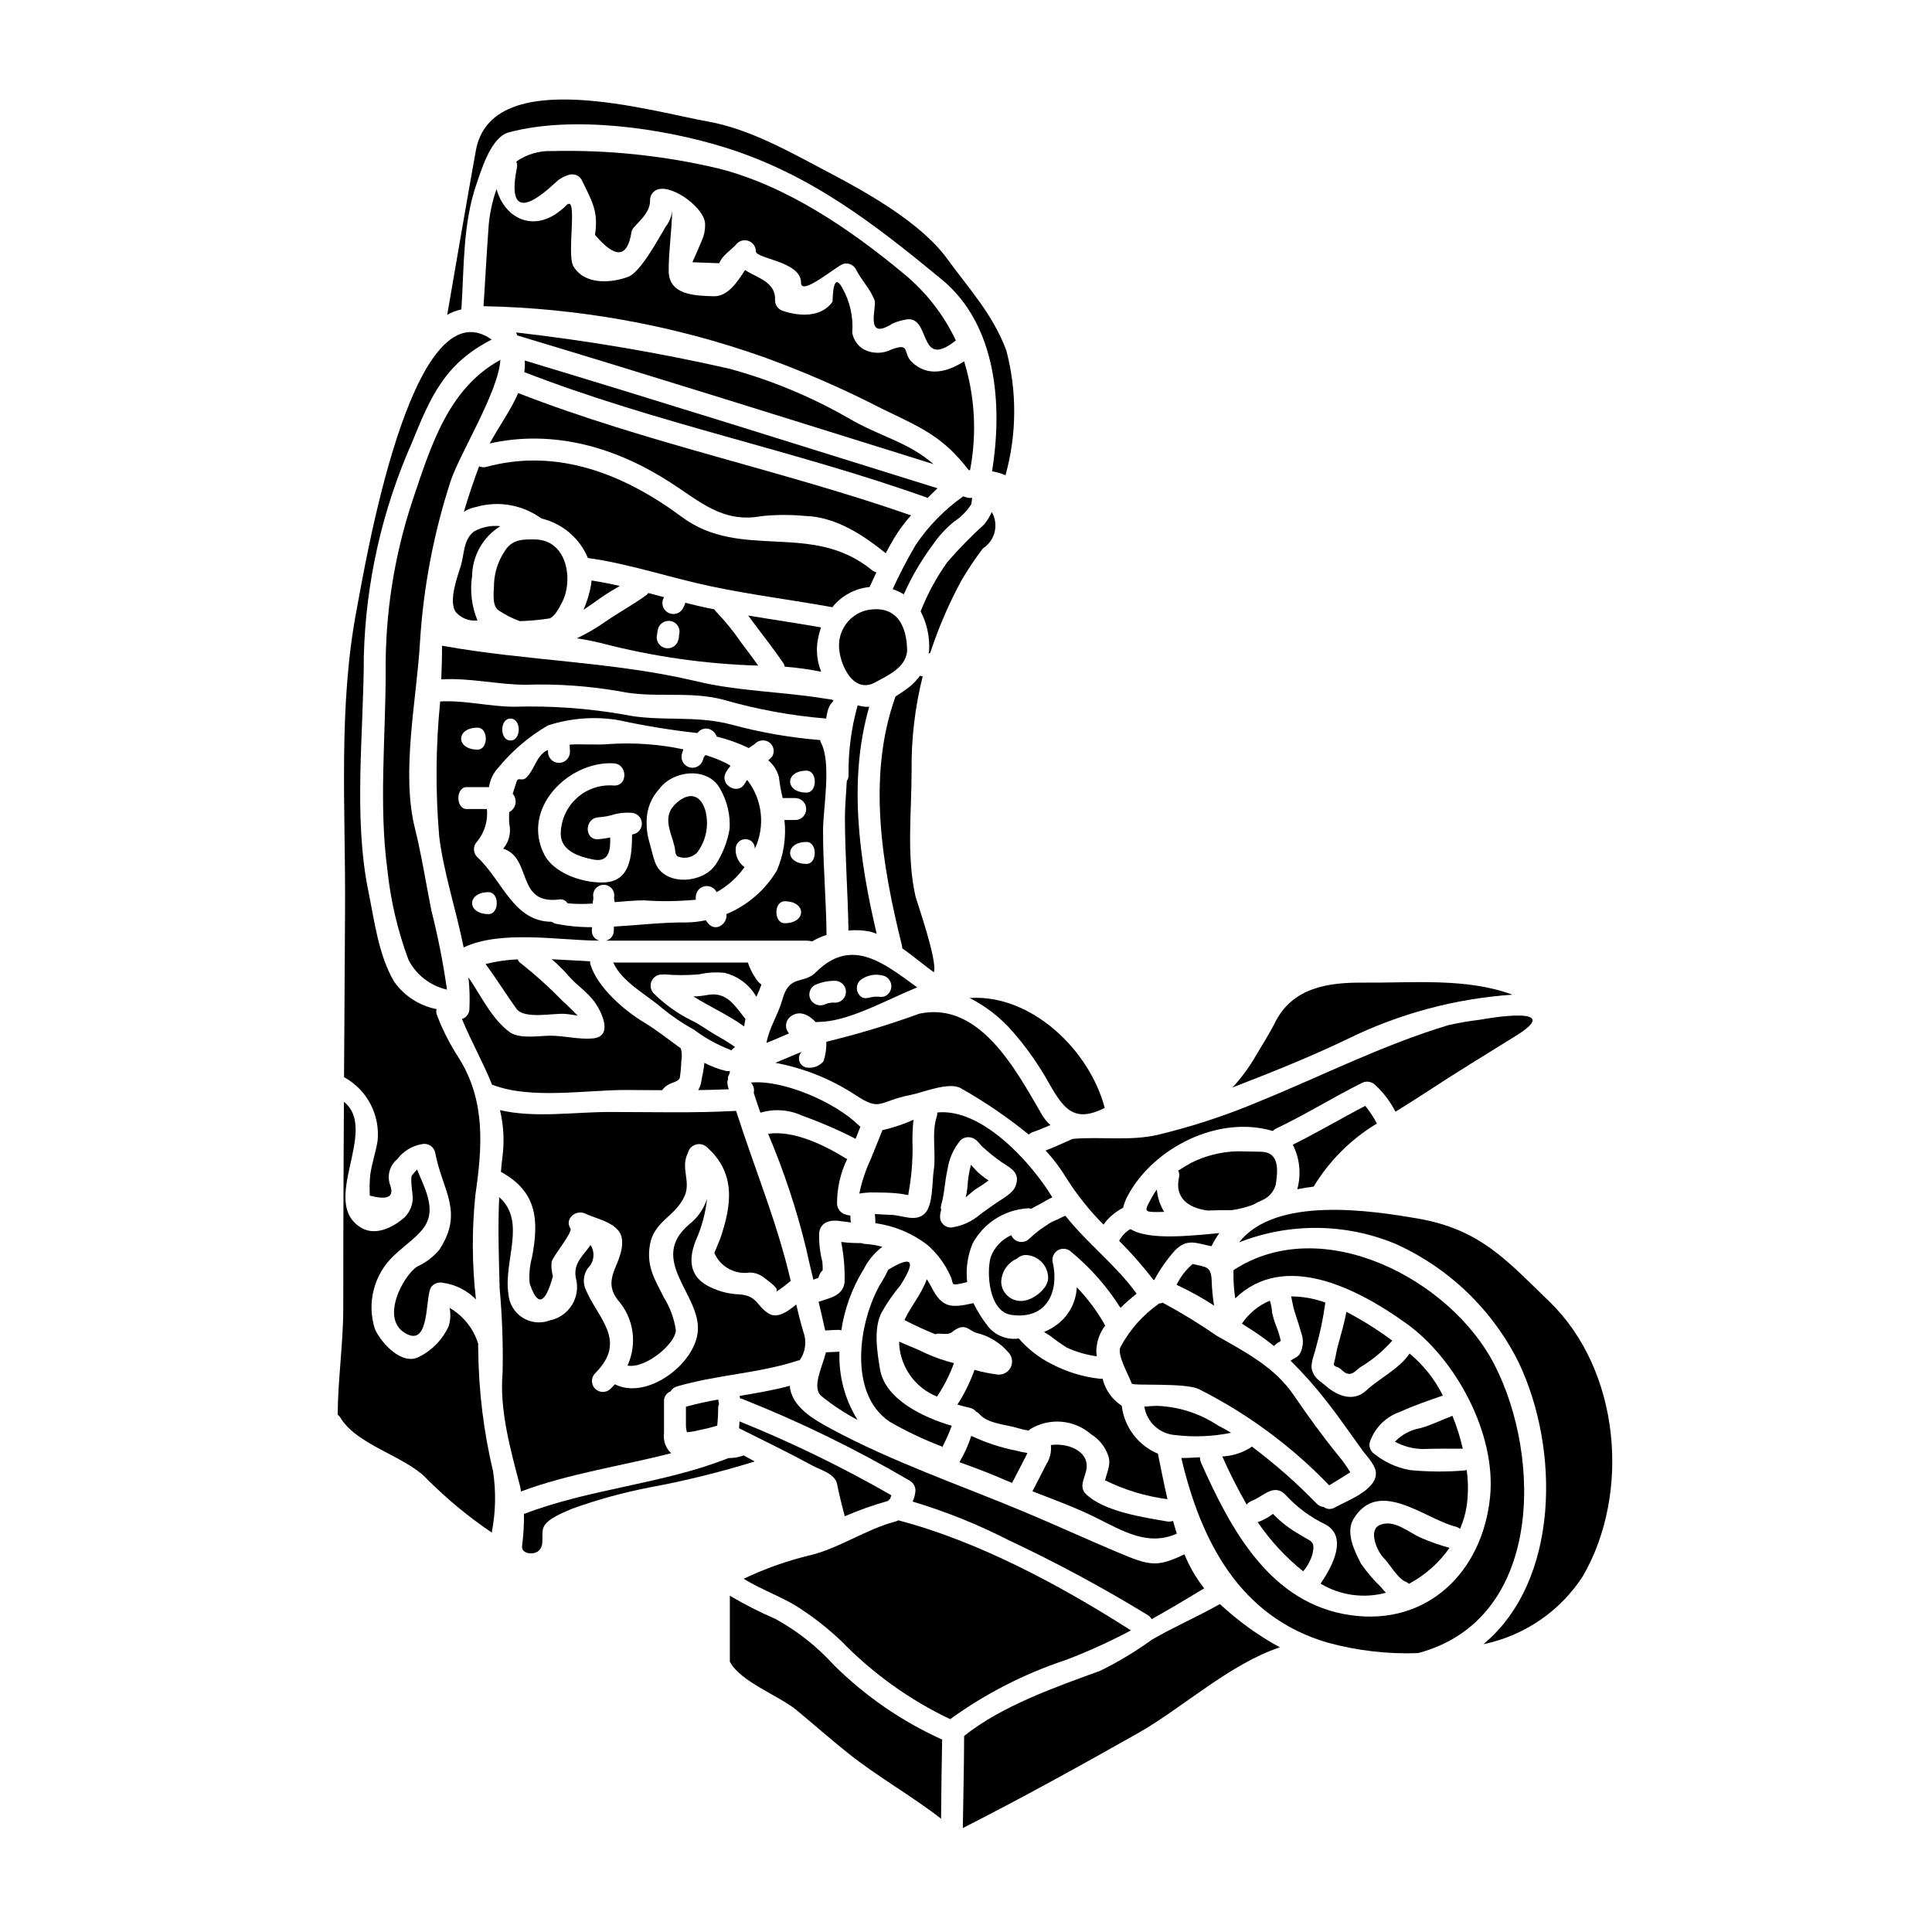
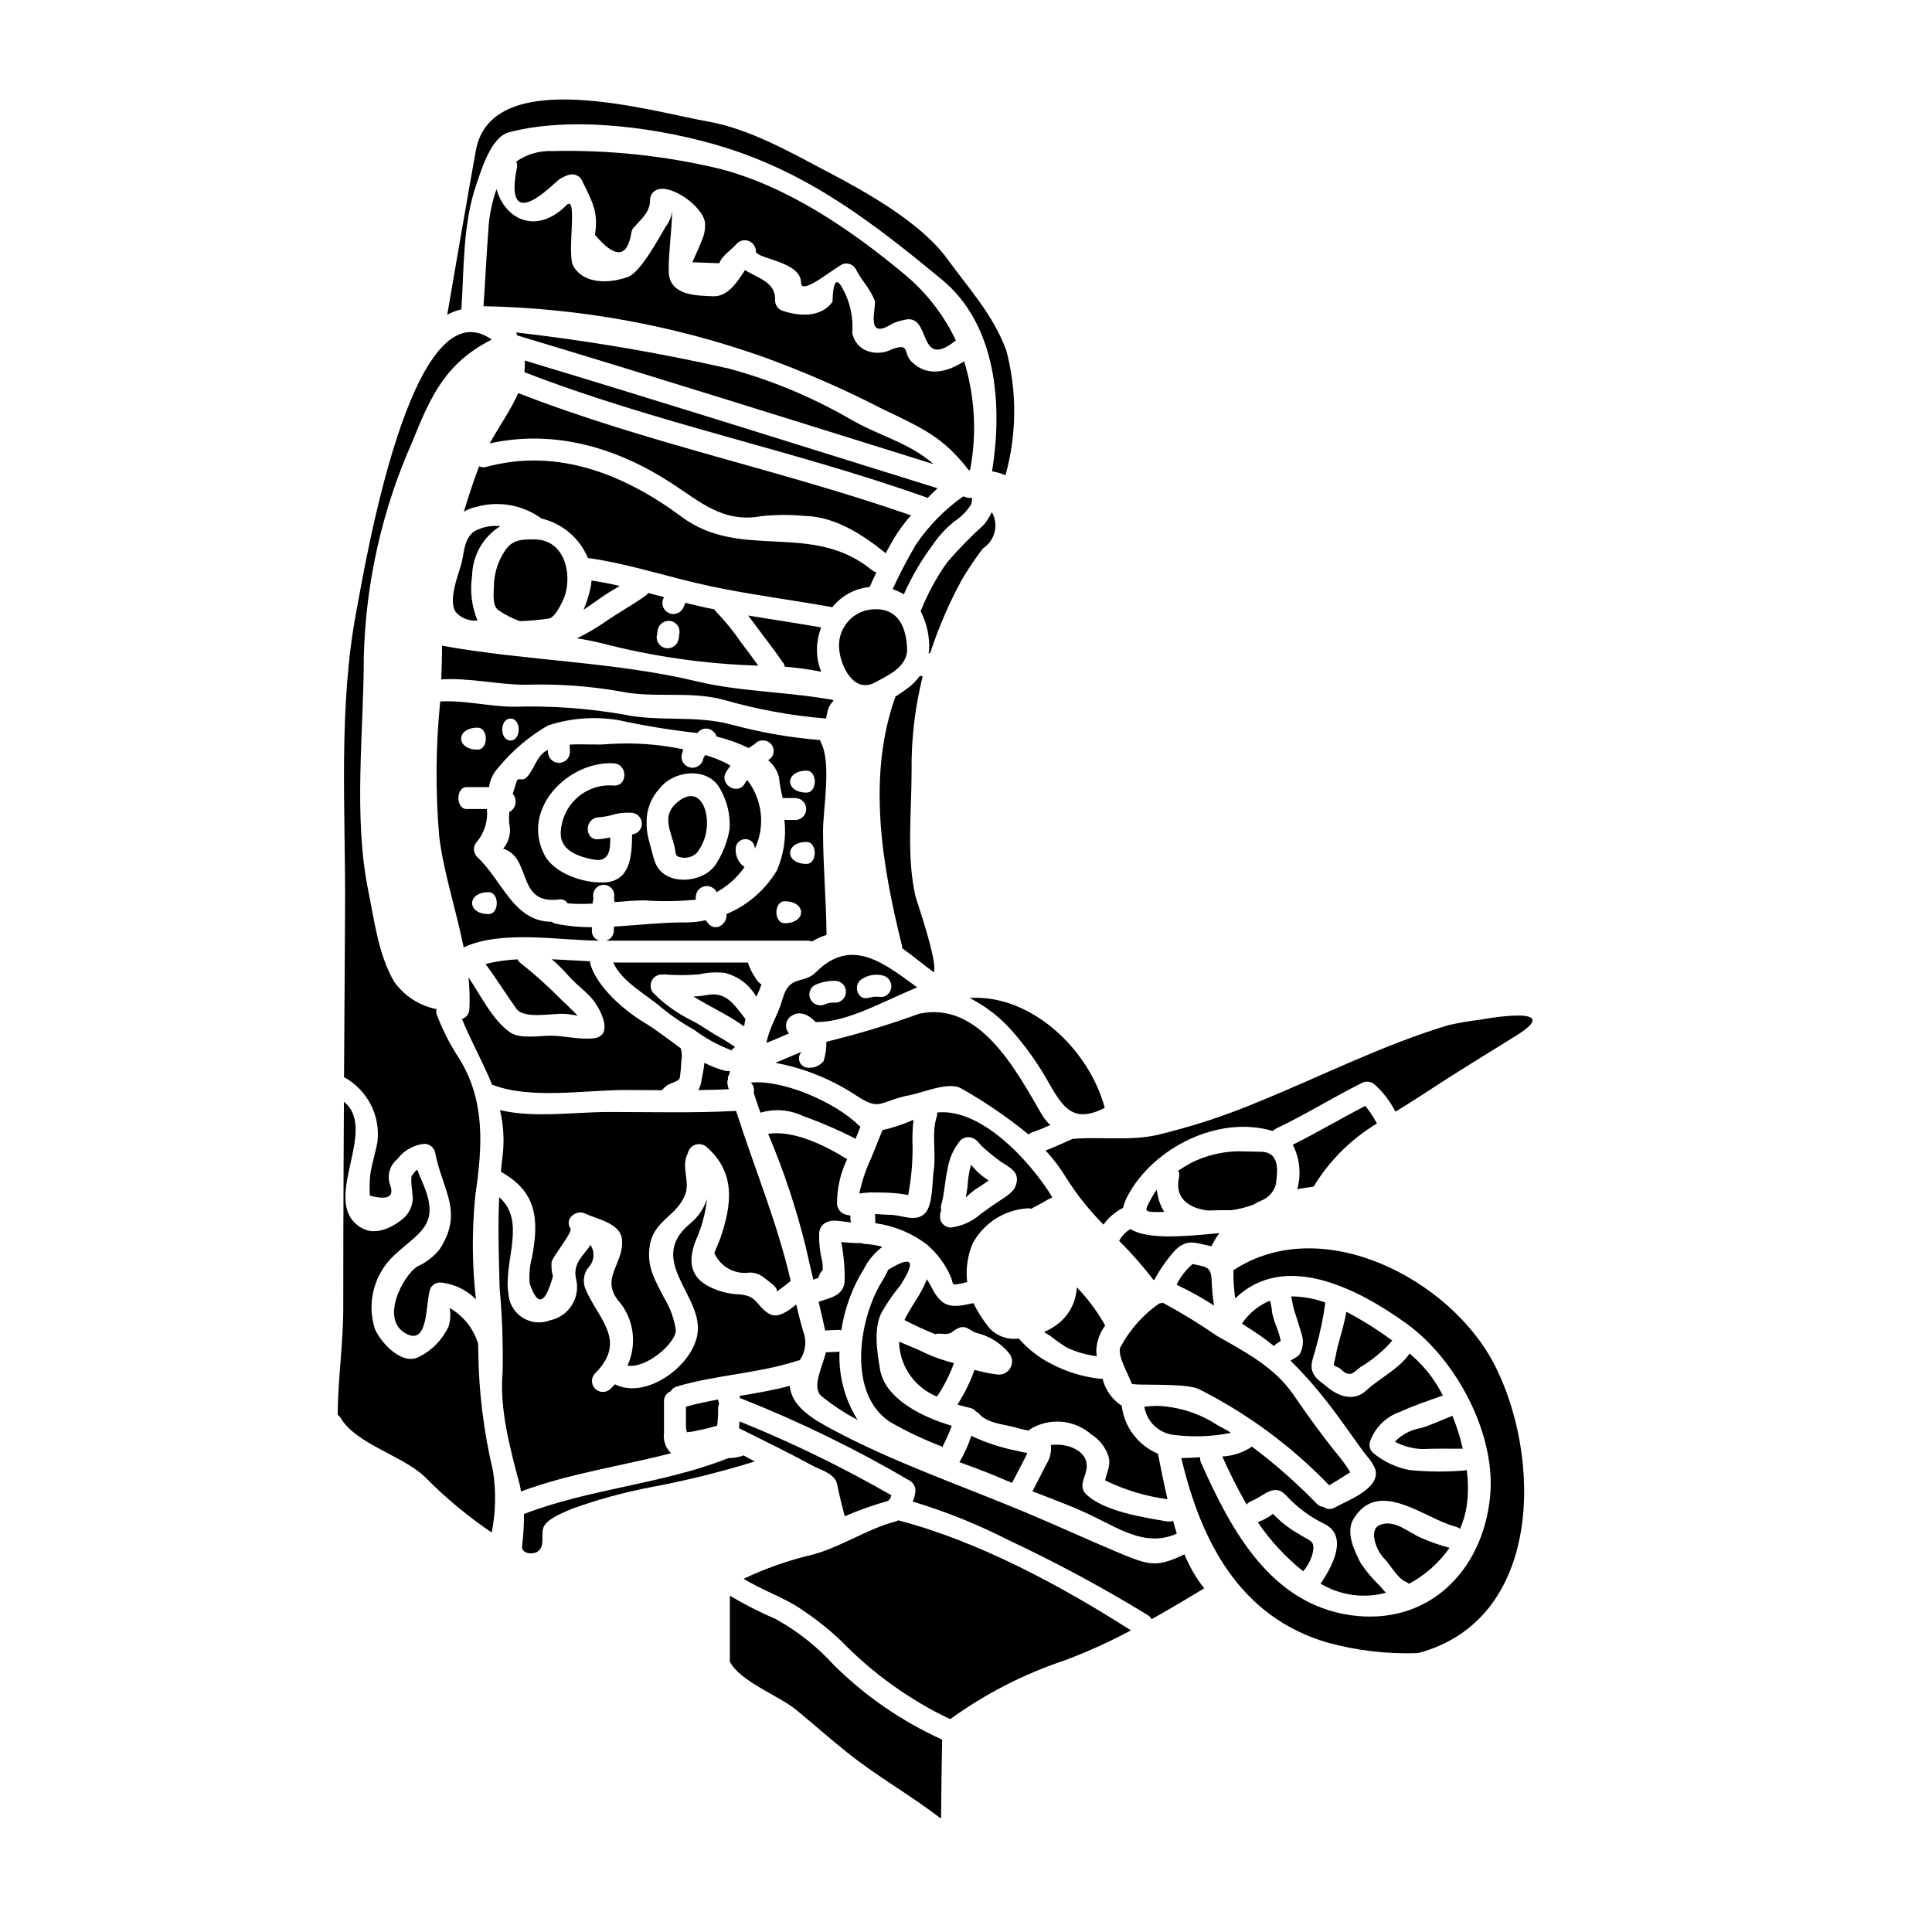
<svg xmlns="http://www.w3.org/2000/svg" fill="#000000" width="800px" height="800px" version="1.1" viewBox="144 144 512 512">
  <g>
    <path d="m345.52 438.88c3.684-1.113 7.648-0.82 11.133 0.812 4.824 1.73 9.531 3.766 14.094 6.102 0.434-1.074 0.844-2.148 1.273-3.223-0.148-0.098-0.293-0.203-0.43-0.32-5.84-5.871-19.793-12.18-28.598-11.363h-0.004c0.703 0.723 0.988 1.754 0.758 2.734 0.551 1.742 1.152 3.512 1.773 5.258z" />
    <path d="m337.41 427.83c-0.367 0.02-0.738 0.012-1.105-0.027-1.957-0.488-3.848-1.211-5.637-2.148-0.117 1.652-0.555 3.309-0.789 4.762h0.004c-0.113 0.875-0.398 1.715-0.844 2.473 2.703-0.027 5.402-0.113 8.109-0.23-0.273-0.664-0.41-1.375-0.395-2.094 0-0.055 0.117-0.145 0.117-0.23-0.059-0.145 0.086-0.293 0.055-0.465-0.172-0.609 0.469-1.16 0.469-1.656z" />
    <path d="m388.52 323.25c-0.246-0.023-0.492-0.082-0.723-0.176-0.922 1.297-2.051 2.438-3.34 3.371-0.934 0.668-2.008 1.426-3.148 2.148-7.586 21.188-3.574 44.758 1.742 66.09 0.039 0.203 0.051 0.406 0.031 0.613 2.906 2.031 5.637 4.387 8.398 6.363 1.074-2.852-4.566-18.895-4.824-19.938-2.473-10.699-1.074-22.496-1.074-33.395v0.004c-0.105-8.453 0.883-16.883 2.938-25.082z" />
-     <path d="m373.41 331.32c-0.715-0.07-1.426-0.203-2.121-0.395-1.695 6.016-2.512 12.25-2.414 18.5 0.016 0.547-0.148 1.086-0.465 1.539-0.172 3.402-0.496 6.769-0.496 9.562 0 10.055 0.789 20.055 0.934 30.078v-0.004c1.973-0.191 3.965-0.086 5.906 0.32 0.527 0.145 1.047 0.395 1.574 0.555-4.621-19.648-7.613-40.66-1.969-60.191v0.004c-0.316 0.023-0.633 0.035-0.949 0.031z" />
    <path d="m366.23 502.23c-1.133 0.031-2.234 0.086-3.34 0.145-1.074 4.129-3.836 9.387-1.18 11.629v-0.004c2.973 2.406 6.172 4.516 9.559 6.297-3.391-5.422-5.062-11.742-4.793-18.133-0.078 0.031-0.16 0.051-0.246 0.066z" />
    <path d="m372.8 480.55c1.168-2.414 2.891-4.516 5.027-6.133-1.5-0.418-3.039-0.672-4.59-0.758-0.332-0.027-0.656-0.105-0.961-0.23-1.789 0.023-3.574-0.074-5.348-0.293 0.691 3.531 0.996 7.129 0.898 10.727-0.523 3.633-3.938 4.098-6.887 5.117 0.609 2.531 1.18 5.059 1.742 7.617 1.18-0.086 2.363-0.145 3.543-0.172v-0.004c0.25 0.02 0.492 0.066 0.73 0.148 0.84-5.621 2.785-11.02 5.727-15.883 0.031-0.078 0.086-0.078 0.117-0.137z" />
    <path d="m331.39 407.69c-1.199 0.223-2.414 0.355-3.633 0.391 4.422 2.754 9.273 4.914 13.457 7.934v0.004c0.082-0.664 0.195-1.32 0.344-1.969-2.758-3.394-4.906-7.406-10.168-6.359z" />
    <path d="m394.71 525.48c0.57-1.184 1.074-2.398 1.512-3.637-7.644-2.234-17.668-7.035-19.008-14.957-0.754-4.566-1.832-11.043 0.551-15.316l0.004 0.004c1.398-2.43 3.004-4.734 4.797-6.887 4.301-6.656 3.223-8.082-3.148-4.215v-0.004c-0.59 1.25-1.246 2.461-1.969 3.633l-0.086 0.086c-5.867 10.055-8.691 29.211 2.441 36.605 4.418 2.547 9.031 4.734 13.801 6.543 0.293 0.148-0.434 1.223 1.105-1.855z" />
    <path d="m345.8 404.93c-0.754-0.531-1.363-1.238-1.773-2.062l-0.027-0.031c0-0.016-0.016-0.031-0.031-0.027h0.031c-0.047-0.086-0.105-0.164-0.176-0.23-0.145-0.293-0.434-0.727-0.465-0.789l-0.438-0.875c-0.281-0.594-0.523-1.203-0.723-1.828h-34.469c-0.395 0-0.816 0-1.219-0.027 2.266 5.172 8.977 8.629 12.844 12.027 2.688 2.203 5.57 4.156 8.609 5.836 2.914 2.18 6.109 3.949 9.504 5.266 0.145 0.027 0.23 0.145 0.352 0.172h-0.004c0.289-0.344 0.621-0.648 0.988-0.902-1.734-1.191-3.531-2.297-5.375-3.309-2.004-1.18-3.938-2.644-6.047-3.664-3.781-1.848-7.231-4.312-10.203-7.293-0.828-0.918-1-2.254-0.43-3.348 0.57-1.098 1.762-1.723 2.988-1.566 0.086 0 0.145-0.059 0.23-0.059h0.004c3.074 0.262 6.164 0.262 9.242 0 2.238-0.508 4.547-0.641 6.828-0.395 3.555 0.863 6.594 3.156 8.398 6.336 0.488-1.023 0.953-2.098 1.359-3.231z" />
    <path d="m384.4 316.5c-0.059-6.918-2.965-12.41-10.871-10.754-4.543 1.191-7.566 5.492-7.144 10.172 0.32 4.449 3.836 12.09 9.594 8.891 3.398-1.859 8.047-3.891 8.422-8.309z" />
    <path d="m401.4 524.52c-0.781 2.438-1.836 4.777-3.148 6.973 4.359 1.574 8.547 3.148 12.379 4.852 0.523 0.199 1.047 0.395 1.574 0.637 1.18-2.293 2.414-4.59 3.574-6.887 0.172-0.348 0.32-0.695 0.496-1.047-0.953-0.117-1.895-0.309-2.816-0.578-4.168-0.812-8.219-2.137-12.059-3.949z" />
    <path d="m300.76 297.84c-0.027 0.395-0.059 0.789-0.117 1.18h-0.004c-0.41 2.262-1.082 4.465-2.004 6.57 1.711-1.105 3.371-2.328 4.969-3.43 1.512-1.047 3.082-1.969 4.652-2.879-2.5-0.566-5.031-1.062-7.496-1.441z" />
    <path d="m351.98 320.68c3.238 0.246 6.461 0.695 9.645 1.34-0.953-2.371-1.312-4.938-1.043-7.481 0.184-1.457 0.523-2.887 1.016-4.269-6.422-1.133-12.875-2.066-19.324-3.148 0.844 1.133 1.684 2.238 2.473 3.312 2.32 3.082 4.621 6.047 6.769 9.184 0.234 0.316 0.391 0.68 0.465 1.062z" />
    <path d="m303.32 314.43c13.605 3.551 27.566 5.551 41.617 5.961-1.453-2.035-2.938-4.039-4.477-6.047-2.023-2.977-4.301-5.777-6.801-8.367-0.137-0.152-0.25-0.316-0.344-0.496-0.789-0.172-1.574-0.293-2.328-0.465-1.773-0.395-3.574-0.816-5.375-1.277v-0.004c-0.043 0.223-0.113 0.438-0.207 0.645 0 0.027-0.438 0.902-0.492 0.988v-0.004c-0.832 1.316-2.547 1.746-3.902 0.977-1.352-0.77-1.859-2.465-1.156-3.852l0.113-0.23c-1.395-0.395-2.754-0.727-4.152-1.105l0.004-0.004c-0.195 0.25-0.422 0.477-0.672 0.672-3.488 2.5-7.266 4.535-10.785 6.977v-0.004c-2.363 1.66-4.867 3.121-7.477 4.363 2.16 0.344 4.32 0.754 6.434 1.273zm14.82-2.32v-0.004c0.051-0.484 0.129-0.973 0.234-1.449 0.449-1.527 2.027-2.426 3.574-2.035 0.746 0.199 1.379 0.688 1.762 1.359 0.383 0.672 0.48 1.469 0.27 2.215-0.027-0.293-0.027-0.172-0.027 0.293v-0.004c-0.02 0.402-0.09 0.797-0.203 1.184-0.43 1.551-2.035 2.457-3.586 2.027-1.551-0.43-2.461-2.035-2.031-3.59z" />
    <path d="m264.81 306.23c1.438 1.621 3.574 2.441 5.727 2.207-1.539-3.731-2.031-7.812-1.426-11.805 0.082-5.387 2.902-10.359 7.481-13.195-2.406-0.27-4.832 0.219-6.949 1.395-2.906 2.121-2.586 6.16-3.543 9.184-0.91 2.914-3.324 9.426-1.289 12.215z" />
    <path d="m396.85 282.23c1.832-1.199 3.391-2.773 4.562-4.621 0.098-0.566 0.164-1.141 0.203-1.715-0.473 0.109-0.961 0.09-1.422-0.059-0.324-0.086-0.613-0.203-0.934-0.293v0.004c-4.945 3.488-9.215 7.852-12.594 12.875-2.231 3.797-4.266 7.707-6.106 11.711 1.035 0.348 2.027 0.805 2.965 1.367 2.07-4.66 4.652-9.078 7.703-13.168 1.57-2.293 3.461-4.348 5.621-6.102z" />
    <path d="m282.95 242.62c34.844 13.539 71.668 20.746 106.83 33.301 0.016 0.02 0.035 0.031 0.059 0.035 0.789-0.816 1.684-1.688 2.613-2.559-36.473-11.363-72.816-22.828-109.39-33.852 0.066 1.027 0.027 2.055-0.113 3.074z" />
    <path d="m337.18 241.69c-18.613-4.219-37.445-7.422-56.41-9.586 0.133 0.246 0.23 0.512 0.289 0.785 36.879 11.07 73.555 22.641 110.35 34.117-6.914-6.016-14.211-7.234-22.871-12.379-9.863-5.617-20.398-9.965-31.355-12.938z" />
    <path d="m270.97 267.58c-1.398 3.691-2.754 7.758-4.043 12.031v0.004c0.984-0.609 2.066-1.031 3.199-1.254 5.953-1.723 12.371-0.594 17.379 3.055 5.539 1.309 10.113 5.203 12.293 10.461 10.984 1.512 21.824 5.258 32.723 7.527 10.629 2.238 21.332 3.574 32.055 5.512 2.434-3.051 6-4.981 9.883-5.352 0.578-1.309 1.18-2.586 1.797-3.863h0.004c-0.43-0.129-0.828-0.336-1.184-0.609-15.957-13.078-34.586-2.387-50.383-14.094-15.086-11.191-32.816-18.426-51.875-13.254-0.613 0.16-1.27 0.102-1.848-0.164z" />
    <path d="m321.67 271.86c7.758 5 13.891 10.844 24.152 8.922 3.785-0.398 7.602-0.418 11.391-0.059 8.109 0.176 15.434 4.973 21.508 9.883 0.695-1.309 1.426-2.617 2.18-3.898 1.305-2.188 2.824-4.238 4.531-6.129-34.348-11.977-70.156-19.184-104.1-32.406-1.918 4.418-5.027 8.746-7.559 13.34 17.047-3.777 33.523 1.078 47.898 10.348z" />
    <path d="m277.68 290.18c-1.648 2.504-2.602 5.406-2.754 8.398 0 2.035-0.695 5.93 1.219 7.18 1.746 1.176 3.629 2.133 5.609 2.852 2.644-0.078 5.285-0.32 7.902-0.73 1.398-0.492 2.676-3.051 3.312-4.301 3.023-5.84 1.367-16.477-7.148-16.621-3.289-0.051-6.191-0.078-8.141 3.223z" />
    <path d="m498.96 506.56c0.496 0.352 0.93 0.816 1.453 1.18 1.801 1.016 2.644-0.352 4.098-1.426 3.144-1.875 5.977-4.227 8.398-6.973 0-0.027 0.031-0.027 0.059-0.059-3.852-2.867-7.922-5.422-12.176-7.644-0.465 2.852-1.336 5.582-2.062 8.371-0.395 1.367-0.668 2.754-0.93 4.156-0.145 0.445-0.25 0.902-0.32 1.367-0.004 0.059 0.008 0.117 0.027 0.172 0.176 0.48 1.074 0.594 1.453 0.855z" />
    <path d="m486 504.58c3.375 3.336 6.531 6.883 9.445 10.629 3.309 4.184 6.481 8.832 9.648 13.195 1.047 1.426 3.543 3.938 3.543 6.047 0 4.535-7.789 7.293-10.898 9.055v-0.008c-0.922 0.578-2.102 0.52-2.965-0.141-0.672-0.047-1.301-0.336-1.773-0.812-5.34-5.519-11.109-10.605-17.262-15.203-0.156 0.152-0.332 0.285-0.523 0.395-2.199 1.355-4.711 2.125-7.297 2.234 1.934 4.359 4.09 8.617 6.453 12.758 0.344-0.418 0.781-0.746 1.277-0.957 3.227-1.18 6.106-5.086 9.359-1.277 2.875 3.07 6.293 5.586 10.086 7.41 6.191 3.195 2.121 11.043-1.133 15.781v-0.004c5.203 3.125 11.457 3.996 17.316 2.414-0.496-0.523-0.961-1.074-1.453-1.656-1.914-1.836-3.637-3.863-5.144-6.047-1.688-3.281-4.188-8.266-1.969-11.887 6.691-10.926 18.828 0 27.023 2.066h0.004c0.438 0.102 0.844 0.312 1.18 0.609 0.848-1.938 1.445-3.981 1.77-6.07 0.441-3.176 0.441-6.394 0-9.566-0.184 0.078-0.379 0.125-0.578 0.145-4.848 0.406-9.723 0.367-14.562-0.113-3.602-0.664-6.969-2.258-9.766-4.621-0.742-0.734-1.031-1.812-0.754-2.82 1.305-3.793 4.301-6.758 8.105-8.02 3.574-1.656 7.477-2.969 11.246-4.273-2.109-4.231-5.066-7.981-8.688-11.02-0.035-0.055-0.086-0.094-0.145-0.121-2.703 4.043-7.934 6.512-11.48 9.797-3.371 3.109-7.559 1.48-10.609-1.133-1.684-1.457-2.906-1.891-3.691-4.043-0.664-1.832 0.582-4.387 0.961-6.133v0.004c1.121-3.938 1.957-7.949 2.5-12.004-2.902-1.062-5.965-1.613-9.055-1.629 0.293 1.25 0.438 2.5 0.844 3.809 0.641 2.004 1.312 4.012 1.891 6.043 0.574 1.668 0.473 3.496-0.289 5.09-0.523 1.148-1.715 1.441-2.617 2.078z" />
    <path d="m520.99 528.01c3.402-0.145 7.758-0.09 10.668-0.09h-0.004c-0.672-2.977-1.594-5.891-2.754-8.719-2.848 1.078-5.609 2.5-8.547 3.285l0.004 0.004c-2.555 0.453-4.898 1.703-6.691 3.574 2.25 1.219 4.762 1.887 7.324 1.945z" />
    <path d="m509.66 548.14c-3.148 1.34-0.754 6.918 1.02 8.723 1.539 1.512 3.777 5.512 5.754 6.273 0.352 0.137 0.676 0.332 0.957 0.586 4.285-2.285 7.973-5.555 10.754-9.535-2.606-0.688-5.152-1.578-7.613-2.672-3.375-1.484-7.035-4.973-10.871-3.375z" />
    <path d="m481.64 500.69c0.406-0.441 0.891-0.805 1.422-1.078 0.109-0.102 0.227-0.188 0.352-0.262-0.238-1.117-0.559-2.215-0.961-3.281-0.559-1.359-1.004-2.758-1.332-4.188-0.066-1.082-0.262-2.156-0.582-3.195-3.012 1.262-5.586 3.371-7.414 6.074 0.496 0.348 1.047 0.695 1.539 1.016 2.418 1.5 4.738 3.148 6.949 4.941 0-0.027 0-0.027 0.027-0.027z" />
    <path d="m452.14 489.24c-0.312 0.109-0.633 0.18-0.961 0.207-4.301 3.004-7.824 6.988-10.285 11.621-0.902 2.035 2.293 7.438 3.019 9.594 0.234 0.664 14.066-0.293 17.758 1.453 12.891 6.484 24.586 15.113 34.582 25.516 1.891-1.133 3.723-2.297 5.582-3.461-0.988-1.637-2.106-3.191-3.344-4.648-4.125-5.09-8.023-10.492-11.715-15.898-5.051-7.352-12.812-11.359-20.312-15.617-4.602-3.191-9.387-6.117-14.324-8.766z" />
    <path d="m428.25 445.82c-2.387 1.047-4.723 2.148-7.152 3.078 2.082 2.25 3.93 4.703 5.512 7.324 2.82 4.457 6.121 8.59 9.84 12.324 0.629-0.938 1.395-1.781 2.269-2.5 0.609-0.539 1.27-1.027 1.965-1.449 0.262-0.176 0.609-0.324 0.93-0.496 0.289-1.145 0.719-2.246 1.281-3.285 6.801-12.641 23.945-21.391 38.418-17.09 0.258-0.273 0.562-0.5 0.902-0.668 7.672-3.633 14.996-8.223 22.641-12.031 1.141-0.629 2.559-0.453 3.512 0.438 2.231 2.035 4.074 4.457 5.438 7.148 2.527-1.574 5.172-3.199 7.871-4.973 7.961-5.258 16.156-10.234 24.238-15.258 12.934-8.109-7.731-4.508-9.648-4.156v0.004c-2.84 0.336-5.664 0.82-8.457 1.453-17.379 5.231-33.336 13.383-50.133 20.227-8.707 3.672-17.695 6.629-26.883 8.836-7.43 1.699-15.016 0.406-22.543 1.074z" />
-     <path d="m544.82 407.6c-12.266-4.535-26.5-3.078-39.359-3.195-9.414-0.086-18.922 1.219-23.617 10.668-1.48 2.965-3.312 5.754-4.973 8.602v-0.004c-1.754 3.066-3.848 5.926-6.246 8.52 10.289-3.984 20.52-8.051 30.484-12.848 13.672-6.715 28.516-10.703 43.711-11.742z" />
    <path d="m453.39 541.3c-0.988-4.297-1.801-8.484-2.531-12.059-2.578-1.082-4.824-2.824-6.508-5.055-1.688-2.234-2.75-4.871-3.078-7.648-2.551-1.656-4.367-4.223-5.086-7.176-0.242 0.039-0.488 0.051-0.73 0.027-4.477-0.504-8.824-1.84-12.816-3.934-3.301-1.66-6.242-3.949-8.656-6.742-2.957 0.434-5.934-0.66-7.906-2.906-1.605-1.996-2.984-4.164-4.117-6.461-5.754 1.277-8.266 1.426-11.133-4.269l0.004-0.004c-0.371-0.707-0.781-1.398-1.219-2.066-1.398 3.938-4.215 7.121-5.926 10.812 2.527 1.34 5.434 2.644 8.195 3.777l-0.004 0.004c0.301-0.137 0.629-0.195 0.961-0.176 1.133 0.027 2.555 0.348 3.516-0.438 0.594-0.52 1.285-0.922 2.035-1.18 1.832-0.523 2.731 0.871 4.269 1.395 3.43 0.789 6.504 2.691 8.75 5.402 0.898 1.086 1.051 2.606 0.387 3.848-0.66 1.242-2.008 1.961-3.41 1.82-2.074-0.254-4.125-0.672-6.133-1.246-1.145 3.234-2.668 6.328-4.535 9.211 1.133 0.32 2.266 0.641 3.402 0.875v-0.004c0.613 0.141 1.156 0.488 1.539 0.988 0.367 0.168 0.695 0.414 0.961 0.727 2.207 2.531 7.266 2.703 10.289 3.691 0.895 0.258 1.809 0.461 2.731 0.609 0.145-0.113 0.23-0.293 0.395-0.395 5.113-3.109 11.652-2.543 16.156 1.398 2.086 1.289 3.668 3.258 4.477 5.578 0.875 2.297-0.32 4.422-0.812 6.598v-0.004c5.199 2.57 10.785 4.258 16.535 5z" />
    <path d="m481.38 545.24c0-0.027 0-0.027-0.027-0.059-0.395 0.266-0.754 0.523-1.105 0.789v-0.004c-0.934 0.566-1.914 1.043-2.938 1.426 3.34 4.914 7.398 9.301 12.035 13.016 1.113-1.293 1.945-2.809 2.438-4.441 0.875-3.75-0.32-3.34-3.195-5.203v-0.004c-2.66-1.477-5.086-3.336-7.207-5.519z" />
    <path d="m492.13 458.46c4.148-6.852 9.902-12.586 16.766-16.715-0.871-1.652-1.902-3.223-3.078-4.68-6.453 3.34-12.73 7.086-19.211 10.289 1.855 3.652 2.273 7.863 1.184 11.809 1.402-0.27 2.856-0.523 4.34-0.703z" />
    <path d="m452.52 465.15c-1.098-1.789-1.766-3.812-1.945-5.906-0.5 0.664-0.945 1.363-1.336 2.094-1.922 3.543-2.293 3.863 1.512 3.863 0.578 0.008 1.203-0.023 1.77-0.051z" />
    <path d="m460.05 478.98c-1.777 1.523-3.223 3.398-4.242 5.508 3.438 1.602 6.762 3.441 9.941 5.512-0.355-2.152-0.57-4.328-0.641-6.512-0.117-3.953-1.453-3.695-5.059-4.508z" />
    <path d="m442.9 470.14c-0.926 0.68-1.688 1.555-2.238 2.559-0.023 0.043-0.051 0.082-0.09 0.117 3.281 3.269 6.34 6.754 9.156 10.434 0.059-0.059 0.145-0.059 0.203-0.117 1.531-2.84 3.394-5.481 5.551-7.875 3.254-3.148 5.555-1.77 9.562-0.988 0.594-1.219 1.293-2.387 2.094-3.484-7.148 0.641-18.715 2.035-23.543-1.074z" />
-     <path d="m423.43 467.5c-0.758 0.344-1.477 0.762-2.148 1.25-1.641 1.031-3.168 2.231-4.562 3.578-0.699 0.664-1.68 0.941-2.621 0.742-0.941-0.195-1.73-0.844-2.102-1.73-2.508 1.117-4.461 3.188-5.434 5.754-1.18 3.938-0.609 14.527 5.492 15.371 9.648 1.34 12.641-6.566 10.926-13.918-0.301-1.262 0.258-2.566 1.379-3.219 1.117-0.648 2.531-0.488 3.477 0.398 5.133 4.227 9.555 9.25 13.098 14.879 1.395-1.367 2.879-2.644 4.269-3.777-5.434-7.559-13.074-13.312-18.863-20.633-0.992 0.32-1.938 0.988-2.91 1.305zm-7.41 21.059c-1.551 0.461-3.223 0.176-4.531-0.77-1.312-0.945-2.109-2.441-2.16-4.055 0.078-2.703 1.711-5.117 4.191-6.195 0.582-0.547 1.328-0.883 2.121-0.957 3.293 0.012 5.996 2.613 6.133 5.902 0.117 2.746-3.344 5.477-5.754 6.074z" />
    <path d="m275.59 194.11c-1.246 3.531-1.98 7.219-2.18 10.957-0.496 6.691-0.816 13.383-1.277 20.074h-0.004c25.305 0.488 50.367 5.039 74.227 13.477 10.75 3.898 21.242 8.48 31.414 13.719 10.629 5.117 16.188 7.438 22.961 16.277v-0.004c0.117 0.008 0.234-0.004 0.348-0.031 1.836-9.594 1.293-19.488-1.574-28.828-4.328 2.789-9.707 4.328-13.949 0.086-2.383-2.414-0.199-5.059-5.231-3.254-2.289 1.195-5.016 1.219-7.324 0.059-1.664-0.934-2.82-2.566-3.148-4.445 0.328-4.125-0.582-8.254-2.617-11.855-1.598-2.965-2.469-1.742-2.613 3.633-2.996 4.211-8.75 3.863-13.078 2.441-1.266-0.359-2.141-1.508-2.148-2.82 0.289-4.824-4.621-5.902-7.965-8.023-2.062 3.223-4.59 7.062-8.367 6.941-4.648-0.172-11.855-0.172-11.855-6.769 0-5.438 0.789-10.234 0.93-15.898l-0.004 0.004c-0.188 1.57-0.801 3.059-1.777 4.305-1.598 2.644-6.566 12.031-9.938 13.227-4.562 1.684-11.562 2.148-14.473-2.852-1.859-3.148 1.367-19.355-1.891-16.102-7.949 7.949-16.316 3.644-18.465-4.316z" />
    <path d="m339.85 522.49c6.512 3.254 13.133 6.481 19.559 9.965 2.035 1.105 5.867 2.066 6.422 4.824 0.578 2.906 1.277 5.695 2.035 8.547 3.731-1.617 7.566-2.977 11.48-4.07 0.133-0.191 0.301-0.359 0.496-0.492 0.145-0.324 0.262-0.641 0.395-0.992h-0.004c-12.949-7.445-26.398-13.992-40.25-19.586-0.047 0.609-0.105 1.195-0.133 1.805z" />
    <path d="m353.55 483.44c-3.606-15.574-9.68-29.992-14.473-45.043-11.191 0.609-22.434 0.289-33.652 0.289-9.055 0-19.848 1.656-28.918-0.492 0.969 4.09 1.188 8.324 0.637 12.496-0.172 1.277-0.289 2.559-0.395 3.863 9.387 5.172 10.203 12.41 8.227 22.695-0.609 2.234-0.816 4.555-0.609 6.859 2.062 6.246 4.098 5.609 6.16-1.891v0.004c-0.34-1.238-0.457-2.527-0.352-3.809 0.496-1.715 5.641-7.848 5-8.836-1.684-2.613 1.539-5.172 3.984-3.938 2.992 1.453 9.27 2.473 9.676 6.859 0.582 6.297-5.664 10.051-1.129 15.984l-0.004 0.004c2.078 2.336 3.43 5.227 3.887 8.316 0.461 3.09 0.008 6.25-1.301 9.09 4.793 0.902 12.816-5.84 12.816-9.414v-0.004c-0.461-3.062-1.539-5.996-3.168-8.629-2.414-4.766-4.594-8.137-3.746-13.688 1.016-6.652 6.828-7.641 9.27-13.281 1.656-3.894-1.18-7.324 0.844-11.336h-0.004c0.246-1.027 1.004-1.852 2.004-2.184s2.102-0.121 2.906 0.555c7.934 6.914 6.691 15.547 3.633 24.402-0.523 1.246-1.047 2.5-1.539 3.746l0.004 0.004c1.598 3.66 5.465 5.785 9.414 5.176 1.352 0.02 2.66 0.488 3.719 1.332 1.598 1.277 4.449 3.082 3.051 3.898 1.422-0.914 2.777-1.926 4.059-3.031z" />
    <path d="m291.98 191.7c0.871-0.625 1.844-1.094 2.875-1.391 1.27-0.348 2.617 0.199 3.281 1.336 2.789 5.723 4.508 8.395 3.543 14.586 5.402 6.422 8.633 6.133 9.68-0.816v0.004c0.117-0.484 0.371-0.926 0.727-1.277 1.945-2.152 4.269-4.102 4.184-7.18l0.004 0.004c0.012-1.309 0.887-2.445 2.148-2.793 4.012-1.18 12.672 5.172 12.438 9.473v0.004c0.012 1.391-0.273 2.766-0.844 4.035-0.816 1.949-1.656 3.898-2.527 5.812l7.121 0.266c0.871-2.238 3.223-3.461 4.723-5.262 0.836-0.812 2.074-1.055 3.152-0.613 1.082 0.441 1.793 1.48 1.82 2.648-0.172 2.094 11.973 2.617 11.973 8.367 0 3.723 9.328-4.383 11.219-4.969 1.27-0.355 2.621 0.195 3.281 1.34 1.656 3.309 3.606 4.852 5 8.309 0.668 1.629-2.816 10.957 4.652 6.219 0.969-0.461 1.992-0.793 3.051-0.988 7.644-2.207 3.312 13.75 13.836 5.406l-0.004 0.004c-3.254-6.879-8-12.945-13.891-17.762-14.066-11.684-30.922-23.223-49-27.812v0.004c-14.461-3.426-29.305-4.981-44.16-4.621-3.367-0.133-6.688 0.848-9.445 2.789 0.223 0.512 0.285 1.078 0.172 1.625-3.688 18.371 9.945 3.984 10.992 3.254z" />
    <path d="m385.85 541.93c8.758 2.629 17.258 6.043 25.398 10.203 12.68 5.957 25.02 12.602 36.969 19.91 0.406 0.266 0.746 0.621 0.988 1.047 4.797-2.676 9.473-5.469 13.922-8.168-2.164-2.738-3.926-5.773-5.231-9.012-7.352 3.516-9.215 3.023-17.609-0.496-8.395-3.519-16.738-7.379-25.191-10.898-16.926-7.062-34.668-13.133-50.828-21.852-4.562-2.441-10.609-5.902-10.953-11.414-4.359 1.18-8.836 1.922-13.312 2.676 0.031 0.199 0.059 0.434 0.117 0.664 0.145 0.031 0.262 0 0.395 0.059l-0.004 0.004c15.426 6.109 30.359 13.395 44.668 21.797 1.109 0.688 1.652 2.012 1.34 3.281-0.105 0.766-0.332 1.508-0.668 2.199z" />
    <path d="m319.97 523.71v-8.383c-0.043-1.148 0.664-2.191 1.742-2.586 0.352-0.645 0.949-1.117 1.656-1.309 10.492-3.109 21.797-3.461 32.145-6.887h0.004c0.125-0.035 0.258-0.055 0.391-0.059 1.566-2.188 1.938-5.012 0.988-7.527-0.727-2.441-1.312-4.824-1.891-7.266-2.152 1.832-4.945 3.777-7.18 2.473-3.375-1.969-2.965-4.797-7.902-5.144-3.051-0.105-6.031-0.941-8.688-2.441-4.723-2.754-4.621-7.238-2.91-11.688v0.004c1.602-3.555 2.633-7.34 3.055-11.219-0.859 2.68-2.504 5.039-4.723 6.773-10.953 9.328 2.754 18.367 2.297 27.984-0.395 8.836-13.457 18.773-22.004 14.414-0.395 0.395-0.723 0.816-1.133 1.18-1.129 1.133-2.965 1.133-4.098 0-1.129-1.129-1.129-2.965 0-4.094 8.805-8.805 0.523-14.59-2.672-22.613-0.617-1.758-0.348-3.707 0.727-5.231 1.68-1.617 1.984-4.199 0.727-6.16-1.742 2.644-4.766 4.824-3.863 8.891 0.617 2.383 0.234 4.914-1.062 7.004-1.293 2.094-3.387 3.562-5.797 4.07-2.406 0.938-5.113 0.676-7.293-0.707s-3.574-3.723-3.75-6.297c-1.367-8.688 4.879-19.207-2.445-25.633-0.375 8.051-0.086 16.137 0.117 24.18 0.68 7.391 0.941 14.812 0.789 22.23-0.871 9.91 2.066 20.434 4.566 29.938 0.137 0.543 0.234 1.094 0.285 1.652 12.762-4.762 26.562-6.742 39.816-10.141v0.004c-1.477-1.387-2.184-3.406-1.895-5.414z" />
    <path d="m270.3 192.69c1.336-3.832 3.832-12.379 8.574-13.625 16.887-4.508 40.48-1.18 57.137 3.981 22.727 7.086 39.672 20.254 57.633 35.078 14.441 11.945 16.137 33.129 13.254 50.773h-0.008c1.23 0.203 2.43 0.555 3.574 1.047 3.012-10.828 3.082-22.266 0.203-33.129-3.664-9.707-9.84-16.215-15.742-24.355-6.828-9.328-20.836-17.262-31.066-22.641-10.117-5.316-21.102-11.684-32.465-13.656-14.277-2.508-57.117-15.293-61.289 7.723-2.148 11.887-5.812 33.16-7.586 43.535l0.004 0.004c1.164-0.672 2.43-1.152 3.746-1.426 0.742-11.16 0.336-22.641 4.031-33.309z" />
    <path d="m470.25 523.71c-1.133-0.695-2.328-1.367-3.516-1.969-4.789-3.176-10.359-4.965-16.102-5.176-0.93 0-2.121 0.117-3.371 0.203v0.004c0.641 4.078 3.992 7.191 8.109 7.527 4.957 0.602 9.98 0.402 14.879-0.59z" />
    <path d="m478.68 461.98c1.691-0.797 2.945-2.293 3.434-4.098 0.434-3.312 1.246-8.574-3.984-8.66-2.094-0.059-4.156-0.086-6.219-0.117-4.297 0.113-8.516 1.176-12.352 3.109-1.18 0.695-2.266 1.34-3.312 2.008h-0.004c0.277 0.555 0.352 1.191 0.207 1.797-1.219 5.512 2.559 8.109 7.527 8.777 2.152-0.059 4.301-0.113 6.422-0.086 1.945-0.273 3.856-0.762 5.695-1.453 0.84-0.473 1.703-0.898 2.586-1.277z" />
    <path d="m400.96 408.48c4.336 2.199 8.207 5.219 11.395 8.891 3.805 4.352 7.125 9.102 9.91 14.172 3.746 6.484 6.539 10.055 14.5 6.074-4.102-15.574-19.645-30.211-35.805-29.137z" />
    <path d="m359.55 483.14c0.43-0.203 0.875-0.363 1.336-0.48 0.027-0.195 0.086-0.379 0.176-0.551 0-0.027 0.027-0.027 0.027-0.059v-0.004c0.168-0.555 0.492-1.047 0.934-1.422 0.016-0.746-0.016-1.496-0.09-2.238-0.641-2.492-0.926-5.066-0.844-7.641 0.266-2.644 2.559-3.461 4.914-3.227 1.219 0.145 2.363 0.324 3.543 0.438v-0.004c-0.133-0.328-0.191-0.684-0.176-1.039v-0.785c-0.473-0.039-0.941-0.137-1.391-0.293-1.234-0.387-2.09-1.5-2.152-2.789-0.031-4.129 0.895-8.207 2.703-11.914-0.137-0.039-0.27-0.086-0.395-0.148-5.492-3.43-13.832-7.527-20.574-6.512v0.004c4.168 9.824 7.531 19.973 10.059 30.34 0.594 2.801 1.262 5.562 1.93 8.324z" />
    <path d="m453.36 547.21c-6.219-1.074-16.926-2.644-21.621-7.324-1.969-1.949-0.086-4.449 0.199-6.598 0.699-4.914-5.231-6.945-9.445-6.336v-0.004c0.195 1.797-0.234 3.606-1.219 5.117-1.18 2.363-2.445 4.766-3.664 7.148 5.699 2.207 11.508 4.328 16.926 7.035 7.121 3.543 13.719 7.586 21.328 4.184-0.348-1.102-0.668-2.234-0.988-3.371-0.488 0.168-1.008 0.219-1.516 0.148z" />
    <path d="m302.68 393.28h0.207c-1.242-0.273-2.106-1.406-2.035-2.676 0-0.293 0-0.609 0.027-0.902v0.004c-3.199 0.027-6.394-0.273-9.531-0.902-0.414-0.078-0.805-0.258-1.133-0.523-10.145 0-13.105-11.043-19.762-17.172-0.547-0.543-0.852-1.281-0.852-2.051 0-0.77 0.305-1.508 0.852-2.051 1.961-2.414 2.891-5.504 2.586-8.602h-5.379c-2.906 0-2.906-5.812 0-5.812h5.93c0.277-1.965 1.164-3.793 2.531-5.231 3.664-4.449 8.094-8.207 13.074-11.102 6.062-1.984 12.516-2.465 18.805-1.395 6.879 1.5 13.836 2.633 20.836 3.398 0.676-0.98 1.91-1.414 3.055-1.074 0.961 0.301 1.719 1.047 2.035 2.004 2.938 0.715 5.789 1.738 8.512 3.055 0.254-0.211 0.527-0.398 0.816-0.555 0.293-0.172 0.93-0.812 0.395-0.055 0.816-1.348 2.543-1.82 3.934-1.078 0.672 0.371 1.164 1 1.363 1.742 0.195 0.742 0.082 1.535-0.316 2.191-0.297 0.379-0.652 0.711-1.047 0.988 1.406 1.16 2.406 2.738 2.852 4.508 0.203 1.855 0.531 3.695 0.984 5.508h3.434-0.004c1.566 0.059 2.801 1.344 2.801 2.91 0 1.562-1.234 2.848-2.801 2.906h-2.965c0.516 4.574-0.184 9.207-2.031 13.426-3.102 5.164-7.777 9.199-13.34 11.508 0.348 2.473-2.731 4.852-4.797 2.531-0.23-0.266-0.434-0.609-0.664-0.902h-0.004c-1.73 0.375-3.492 0.57-5.262 0.582-6.133-0.059-12.672 0.723-19.094 1.102 0 0.352-0.027 0.695-0.027 1.047 0.02 1.273-0.852 2.391-2.094 2.676h53.184c0.5 0.004 1 0.07 1.484 0.203 1.188-0.734 2.469-1.309 3.805-1.715-0.086-9.184-0.93-18.336-0.93-27.551 0-6.019 2.32-18.078-0.582-23.48v-0.004c-0.082-0.195-0.141-0.402-0.172-0.609-7.949-0.645-15.82-2.016-23.516-4.102-9.676-2.586-19.094-0.664-28.566-2.672-9.582-1.66-19.309-2.352-29.031-2.062-6.422 0-13.105-1.77-19.59-1.395-1.191 11.891-1.277 23.867-0.262 35.773 1.18 9.621 4.508 19.531 6.481 29.41 10-4.738 25.781-1.801 35.805-1.801zm-29.207-12.844c2.906 0 2.906 5.809 0 5.809-5.812 0-5.812-5.809 0.004-5.809zm78.465 8.223c-2.906 0-2.906-5.812 0-5.812 5.816-0.004 5.816 5.812 0.004 5.812zm5.812-15.719c-5.812 0-5.812-5.812 0-5.812 2.891-0.004 2.891 5.809 0.004 5.809zm0-24.703c2.906 0 2.906 5.809 0 5.809-5.809 0-5.809-5.812 0.004-5.812zm-78.465-13.809c2.91 0 2.91 5.812 0 5.812s-2.906-5.812 0-5.812zm-8.719 2.414c2.91 0 2.91 5.812 0 5.812-5.809 0-5.809-5.816 0-5.816z" />
    <path d="m324.04 371.11c1.668 0.516 3.488 0.062 4.723-1.184 2.422-3.234 3.203-7.41 2.121-11.301-1.598-4.914-5.176-4.359-8.141-1.312-3.223 3.312-0.871 7.297 0 10.984 0.344 1.242-0.008 2.547 1.297 2.812z" />
    <path d="m272.68 399.47c2.852 3.863 5.316 7.844 8.141 11.809 2.121 2.992 9.996 1.102 13.105 1.422 1.047 0.09 2.09 0.293 3.148 0.438-1.426-1.453-3.402-3.402-4.098-3.981v-0.004c-3.383-3.469-6.981-6.723-10.777-9.738-0.457-0.285-0.82-0.691-1.047-1.18-2.859 0.129-5.695 0.543-8.473 1.234z" />
    <path d="m274.61 431.52c10.145 3.863 24.469 1.34 35.191 1.34 3.195 0 6.422 0.027 9.648 0.055v-0.004c0.539-0.73 1.262-1.312 2.094-1.684 0.641-0.293 2.5-0.789 2.617-1.625 0.219-1.465 0.348-2.941 0.395-4.422 0.195-1.016 0.176-2.066-0.062-3.078-0.016-0.098-0.047-0.195-0.086-0.289-3.312-2.387-6.512-4.941-9.766-6.887-5.231-3.148-12.266-9.215-14.168-15.316-0.086-0.273-0.117-0.559-0.086-0.844-3.148-0.176-6.629-0.395-10.172-0.555 1.59 1.352 3.074 2.82 4.445 4.391 2.152 2.5 4.914 4.215 6.887 6.887 1.773 2.473 5.203 9.184-0.465 9.707-3.719 0.324-7.5-0.723-11.246-0.723-2.879 0-8.199 0.957-10.785-0.961-4.723-3.488-7.5-9.5-10.898-14.5v-0.004c0.297 2.801 0.375 5.617 0.238 8.43-0.031 1.199-0.824 2.25-1.969 2.613 2.559 6.191 5.699 11.656 7.992 17.441 0.031 0.027 0.105-0.008 0.195 0.027z" />
    <path d="m277.34 368.92c0.324 0.082 0.633 0.199 0.93 0.348 6.484 3.109 2.906 14.473 13.863 13.105v0.004c0.902-0.18 1.82 0.227 2.293 1.016 2.215 0.195 4.441 0.215 6.656 0.062v-0.352c0.023-0.199 0.062-0.395 0.117-0.582 0.008-0.215 0.023-0.426 0.055-0.637-0.18-0.828 0.023-1.695 0.555-2.356s1.332-1.043 2.18-1.043 1.648 0.383 2.18 1.043 0.738 1.527 0.555 2.356c0.031 0.199 0.051 0.402 0.055 0.609 0.059 0.188 0.098 0.383 0.117 0.582 2.879-0.234 5.609-0.469 7.758-0.469 4.582 0.32 9.18 0.262 13.75-0.172-0.113-0.785 0.039-1.582 0.434-2.269 0.566-0.887 1.566-1.402 2.621-1.348 1.051 0.055 1.996 0.672 2.469 1.613 2.922-1.633 5.441-3.898 7.379-6.629-1.688-1.203-2.578-3.238-2.309-5.293 0.125-0.715 0.547-1.344 1.16-1.734 0.617-0.387 1.367-0.496 2.066-0.301 1.109 0.293 1.863 1.324 1.801 2.473 1.387-2.934 1.934-6.188 1.578-9.41-0.355-3.223-1.594-6.285-3.586-8.844-0.234 0.293-0.449 0.605-0.637 0.93-1.801 3.285-6.828 0.352-5-2.934 0.344-0.621 0.754-1.207 1.223-1.742-0.465-0.266-0.902-0.582-1.398-0.816-1.691-0.805-3.438-1.484-5.231-2.035-0.352 0.336-0.582 0.777-0.664 1.254-0.438 1.535-2.031 2.43-3.57 2.008-1.539-0.426-2.449-2.008-2.039-3.551 0.113-0.395 0.262-0.812 0.395-1.219v-0.004c-6.531-1.375-13.219-1.844-19.879-1.391-3.023 0.293-6.773-0.086-10.262 0.145 0.059 0.664 0.086 1.367 0.086 2.035-0.055 1.562-1.34 2.801-2.906 2.801-1.562 0-2.848-1.238-2.906-2.801v-0.613c-0.141 0.059-0.32 0.117-0.492 0.203-2.672 1.629-3.109 4.973-5.203 7.062-1.219 1.219-2.207-0.262-2.644 1.133-0.395 1.219-0.723 2.238-1.016 3.199 0.641 0.727 0.906 1.707 0.727 2.656-0.184 0.949-0.793 1.762-1.656 2.199-0.059 1.016-0.059 2.031 0 3.051 0.559 2.293-0.004 4.719-1.512 6.535-0.023 0.047-0.055 0.086-0.09 0.121zm41.441-15.93c3.719-4.941 13.074-5.926 16.184 0.293h0.004c1.777 3.168 2.606 6.781 2.383 10.406-0.574 3.383-1.84 6.606-3.719 9.477-0.117 0.164-0.25 0.32-0.395 0.465-0.039 0.039-0.066 0.09-0.086 0.145-0.102 0.113-0.207 0.219-0.32 0.316-0.016 0.02-0.027 0.039-0.027 0.062-3.938 4.098-12.961 4.356-15.199-1.629-0.609-1.625-1.016-3.66-1.512-5.344l-0.004-0.004c-0.527-1.75-0.773-3.578-0.723-5.406-0.035-3.258 1.188-6.402 3.414-8.777zm-12.117-6.691c3.719 0.203 3.746 6.074 0 5.867v0.004c-3.594-0.301-7.148 0.906-9.816 3.332-2.668 2.426-4.207 5.852-4.25 9.457 0 4.652 5.144 6.164 8.805 6.859 4.184 0.754 4.387-2.938 4.301-5.871-1.039 0.211-2.09 0.367-3.148 0.465-3.746 0.266-3.719-5.551 0-5.809v-0.004c1.473-0.094 2.926-0.367 4.328-0.812 1.434-0.363 2.914-0.496 4.391-0.395 1.523 0.031 2.758 1.246 2.82 2.769 0.062 1.52-1.074 2.828-2.59 2.984-0.027 5.641-0.465 12.117-6.914 12.676-5.492 0.434-13.688-2.18-16.336-7.324-6.266-12.223 6.379-24.859 18.41-24.215z" />
    <path d="m540.05 505.66c-11.539-22.523-45.594-40.512-69.168-25.051 0.016 0.113 0.016 0.234 0 0.348-0.043 2.383 0.113 4.766 0.469 7.121 13.047-12.594 32.375-2.644 45.266 6.598 13.195 9.414 23.977 29.352 22.262 46.09-2.004 19.734-16.531 34.176-36.969 31.273-21.273-3.051-31.676-22.582-39.641-40.453v-0.004c-0.18-0.441-0.266-0.918-0.258-1.395-1.574 0.09-3.254 0.203-4.945 0.203 5.117 21.824 15.375 42.117 38.742 48.914 7.801 2.144 15.887 3.086 23.973 2.789 33.117-8.777 32.883-51.875 20.27-76.434z" />
    <path d="m443.71 576.07c-18.57-11.855-40.281-23.57-61.668-29.176-0.195 0.133-0.414 0.23-0.641 0.293-7.961 2.062-15.285 7.32-23.246 9.098v-0.004c-5.879 1.453-11.598 3.5-17.062 6.102 4.883 3.082 11.07 5.09 15.664 8.371 3.676 2.445 7.129 5.211 10.316 8.266 8.281 8.508 18.012 15.477 28.734 20.578 9.328-6.754 19.637-12.035 30.57-15.664 5.938-2.246 11.73-4.875 17.332-7.863z" />
    <path d="m260.94 324.04c7.441-0.465 15.027 1.426 22.434 1.426l0.004-0.004c8.32-0.262 16.645 0.32 24.848 1.746 9.098 1.922 18.43-0.199 27.523 2.238 8.844 2.551 17.914 4.215 27.086 4.969 0.031 0 0.059 0.031 0.086 0.031 0.117-0.641 0.23-1.277 0.395-1.949 0.902-3.633 3.719-2.644-1.711-3.516-10.754-1.688-22.145-1.836-32.695-4.359-22.145-5.316-45.336-5.438-67.77-9.5 0.008 3.012-0.082 5.969-0.199 8.918z" />
-     <path d="m554.56 488.89c-11.289-10.867-18.191-19.094-34.934-21.98-12.203-2.094-37.578-6.019-47.254 6.332 13.309-5.234 28.133-5.109 41.355 0.352 14.262 6.394 25.852 17.555 32.781 31.562 10.898 22.957 10.781 57.805-9.387 74.57v0.004c10.852-2.242 20.355-8.742 26.371-18.047 12.688-21.906 9.953-54.57-8.934-72.793z" />
-     <path d="m449.29 578.52c-4.34 3.137-8.938 5.902-13.746 8.266-11.742 4.269-26.098 9.297-36.039 17.262-0.027 9.5-0.262 17.086-0.348 24.402 15.742-7.992 31.125-16.508 46.5-25.191 11.684-6.625 24.293-18.336 37.52-22.695l0.004 0.004c-5.758-3.148-11.098-7.008-15.898-11.48-5.887 3.359-12.121 6.008-17.992 9.434z" />
    <path d="m270.74 501.91c0-0.609-0.031-1.219-0.031-1.832-1.234-3.996-3.934-7.379-7.555-9.473 0.316 1.625 0.227 3.301-0.262 4.879-1.605 3.508-4.363 6.359-7.816 8.082-4.562 2.473-10.176-3.805-11.715-7.352-1.094-3.394-1.199-7.031-0.301-10.484 0.895-3.453 2.754-6.578 5.359-9.016 6.422-5.988 11.809-7.82 8.34-17.383-0.816-2.207-1.574-3.691-2.207-5.375-0.406 0.344-0.77 0.742-1.074 1.18-0.062 0.102-0.141 0.188-0.23 0.262-0.668 0.641 0.199 5.32 0.141 6.25-0.078 1.828-0.82 3.562-2.09 4.879-2.852 2.586-7.617 5.144-11.508 2.879-11.391-6.691 4.793-25.863-4.648-33.422-0.031 5.438-0.059 10.84-0.086 16.305-0.059 12.789-0.09 25.566-0.09 38.332 0 9.418-1.426 18.922-1.48 28.281h-0.004c0.293 0.211 0.539 0.477 0.727 0.785 4.301 7.207 16.77 10.086 22.613 15.926h-0.004c5.344 5.406 11.203 10.273 17.496 14.531 1.051-5.356 1.168-10.852 0.348-16.246-2.488-10.484-3.805-21.215-3.922-31.988z" />
    <path d="m325.78 522.05c0.031 0.512 0.117 1.02 0.262 1.512 0.055 0 0.113-0.027 0.172-0.027h0.004c0.93-0.074 1.852-0.23 2.754-0.469 1.719-0.328 3.414-0.746 5.09-1.25 0.172-1.484 0.258-2.977 0.258-4.473-0.02-0.438 0.062-0.875 0.234-1.281-0.086-0.395-0.145-0.789-0.23-1.18-2.879 0.523-5.727 1.133-8.547 1.918z" />
    <path d="m341.07 529.7c-1.273 0.484-2.625 0.723-3.984 0.695-17.32 6.887-36.82 8.109-54.227 14.824 0.027 2.816-0.137 5.633-0.496 8.426-0.32 2.094 2.789 2.473 4.156 1.512 2.148-1.539 0.582-4.723 1.656-6.691 1.16-2.152 5.344-3.719 7.477-4.652h0.004c6.715-2.418 13.613-4.309 20.625-5.656 9.367-1.742 18.625-4.031 27.723-6.856-0.988-0.527-1.949-1.051-2.934-1.602z" />
    <path d="m349.53 573.05c-4.164-1.797-8.211-3.856-12.113-6.168v17.496c2.848 5.344 13.02 8.977 17.668 12.816 4.504 3.719 8.891 7.617 13.453 11.246 8.023 6.453 16.801 11.277 24.848 17.527 0.059-7.207 0.203-16.566 0.293-20.957v-0.004c-10.684-4.824-20.414-11.527-28.73-19.789-4.434-4.879-9.641-8.992-15.418-12.168z" />
    <path d="m235.17 429.46c2.984 1.629 5.422 4.102 7.004 7.117 1.586 3.012 2.238 6.422 1.887 9.805-0.492 2.996-1.512 5.926-1.945 8.949v0.004c-0.172 1.832-0.211 3.672-0.117 5.508 4.766 1.277 6.543 0.352 5.375-2.852v0.004c-0.84-2.383-0.137-5.039 1.777-6.691 0.027-0.027 0.086-0.027 0.113-0.086 0.055-0.035 0.094-0.086 0.117-0.148 1.559-2.023 3.816-3.394 6.332-3.84 1.547-0.402 3.133 0.5 3.574 2.035 1.891 10.258 7.731 15.742 1.223 25.809h0.004c-1.594 1.965-3.625 3.527-5.934 4.562-3.66 2.293-10.258 14.301-2.644 17.961 5.871 2.816 4.766-9.184 6.191-12.293 0.684-1.117 2.012-1.656 3.281-1.34 3.312 0.461 6.379 2.004 8.723 4.391-1.051-9.211-1.098-18.508-0.145-27.727 1.832-12.555 2.731-24.762-4.273-36.066-2.394-3.637-4.383-7.523-5.93-11.594-0.199-0.488-0.23-1.031-0.086-1.539-4.539-0.887-8.559-3.484-11.234-7.254-4.156-7.062-5.231-16.07-6.828-23.918-4.066-19.762-1.219-42.344-1.219-62.453 0.523-19.465 4.848-38.637 12.727-56.441 5.086-12.594 8.891-21.102 21.156-27.375-21.387-15.172-33.766 61.113-35.742 71.344-4.973 25.836-2.969 52.863-3.113 79.113-0.07 15.051-0.188 30.02-0.273 45.016z" />
-     <path d="m253.27 276.8c-4.824 14.598-7.207 29.891-7.062 45.266 0 17.09-1.832 35.367 0.438 52.312 0.848 8.227 2.742 16.312 5.637 24.062 2.078 3.969 5.797 6.828 10.168 7.82-0.996-7.047-2.371-14.031-4.125-20.93-1.453-7.262-2.586-14.645-4.359-21.793-3.746-14.938 0.496-34.352 1.34-49.465 0.898-14.465 3.625-28.762 8.105-42.547 2.414-7.32 12.703-23.715 13.195-32.168-13.891 7.644-18.426 22.879-23.336 37.441z" />
+     <path d="m253.27 276.8z" />
    <path d="m401.31 452.68c-0.516 1.957-0.824 3.961-0.93 5.984-0.102 0.891-0.258 1.773-0.465 2.644 0.902-0.754 1.742-1.512 2.441-2.035 1.254-0.746 2.469-1.562 3.633-2.438-1.102-0.703-2.133-1.512-3.082-2.414-0.434-0.434-0.988-1.102-1.598-1.742z" />
    <path d="m406.84 279.7c-0.543 1.188-1.238 2.301-2.062 3.312-3.449 3.117-6.699 6.445-9.738 9.965-2.875 4.039-5.246 8.41-7.062 13.023 1.68 3.231 2.453 6.856 2.242 10.492-0.031 0.23-0.117 0.434-0.145 0.664h-0.004c0.141-0.051 0.289-0.086 0.434-0.113 0.09-0.262 0.176-0.551 0.293-0.844 2.133-6.363 4.816-12.527 8.023-18.422 1.715-2.918 3.598-5.734 5.641-8.434 3.246-2.062 4.293-6.312 2.379-9.645z" />
    <path d="m436.86 495.23c-2.051-3.672-4.574-7.062-7.5-10.086-0.168 3.746-1.934 7.238-4.852 9.59-1.172 0.922-2.461 1.684-3.832 2.266 0.551 0.352 1.133 0.699 1.684 1.047 1.395 1.105 2.852 2.133 4.356 3.082 2.516 1.156 5.191 1.93 7.938 2.297-0.078-0.551-0.113-1.102-0.117-1.656 0.121-2.359 0.941-4.625 2.363-6.512 0 0-0.039-0.004-0.039-0.027z" />
    <path d="m419.91 439.05c-6.773-11.684-16.395-29.789-32.273-26.414-8.07 2.934-16.297 5.418-24.641 7.438 0.043 1.758-0.211 3.504-0.754 5.172-1.051 1.25-2.66 1.883-4.277 1.688-0.949-0.086-1.766-0.711-2.09-1.609-0.324-0.898-0.098-1.902 0.578-2.574-2.363 0.93-4.648 1.969-6.977 2.91l0.004-0.004c7.519 1.402 14.691 4.277 21.102 8.457 6.941 4.621 6.074 1.742 14.852 0.031 2.965-0.555 10.145-3.606 13.254-1.715l-0.004-0.004c6.312 3.566 12.309 7.656 17.93 12.234 0.324-0.301 0.711-0.531 1.133-0.664 1.574-0.523 3.082-1.18 4.594-1.836-0.969-0.902-1.789-1.953-2.43-3.109z" />
    <path d="m392.39 438.82c0.016 0.332-0.023 0.668-0.113 0.988-1.512 4.594-0.117 9.738-0.844 14.473-0.438 2.82-0.117 9.055-2.328 11.277-2.473 2.473-6.133 0.395-9.055 0.395-1.336-0.027-2.754-0.145-4.184-0.23 0.059 0.816 0.117 1.629 0.117 2.441l0.004-0.004c4.953 0.676 9.648 2.621 13.633 5.637 2.676 2.281 4.812 5.129 6.246 8.344 0.789 1.574 0.145 2.527 1.918 2.18 0.844-0.145 1.688-0.352 2.531-0.555h-0.004c-0.406-3.481 0.094-7.008 1.453-10.234 2.887-5.344 8.297-8.852 14.355-9.297 0.395-0.055 0.801-0.016 1.18 0.113 0.336-0.223 0.688-0.43 1.047-0.609 1.484-0.695 2.965-1.715 4.535-2.441-5.566-9.164-18.633-23.699-30.492-22.477zm20.598 19.828c-0.578 1.367-2.965 2.852-4.184 3.633-1.715 1.102-3.34 2.328-4.969 3.488-2.195 1.93-4.918 3.164-7.82 3.543-1.309 0.008-2.465-0.859-2.82-2.121-0.141-0.84-0.059-1.703 0.234-2.5-0.137-0.488-0.125-1.004 0.031-1.484 0.871-2.992 0.898-6.16 1.625-9.184 0.391-2.891 1.59-5.609 3.461-7.848 0.965-0.887 2.391-1.059 3.543-0.434 1.105 0.578 1.574 1.625 2.5 2.363 1.508 1.375 3.098 2.656 4.766 3.836 2.844 1.816 5.238 3.008 3.633 6.707z" />
    <path d="m389.37 502.66c-2.297-1.18-4.723-2.035-7.066-3.109 0 0.32-0.027 0.609 0 0.93 0.234 2.977 1.297 5.828 3.062 8.238 1.766 2.406 4.168 4.273 6.938 5.394 1.859-2.762 3.375-5.738 4.504-8.867-2.551-0.641-5.039-1.504-7.438-2.586z" />
    <path d="m377.86 443.5c-1.016 2.559-2.062 5.144-3.109 7.703-1.363 2.902-2.375 5.953-3.019 9.094 0.961-0.152 1.93-0.25 2.906-0.289 1.801 0.027 3.606 0 5.402 0.113 1.562 0.078 3.117 0.273 4.652 0.582h0.027c0-0.133 0.008-0.262 0.027-0.395 0.734-3.977 1.102-8.012 1.105-12.059-0.113-2.5-0.035-5.008 0.234-7.5-2.644 1.188-5.402 2.106-8.227 2.75z" />
    <path d="m351.36 408.82c-1.18 4.242-3.461 7.324-4.242 11.566 2.035-0.789 4.012-1.684 5.988-2.527-0.594-0.648-0.875-1.523-0.777-2.398 0.102-0.875 0.574-1.664 1.301-2.164 2.363-1.656 4.793-0.293 6.566 1.598 0.145-0.031 0.297-0.051 0.445-0.059 7.906 0 17.031-5.262 26.418-9.184-8.66-6.25-17.289-13.516-26.797-4.043-3.324 3.375-7.07 0.5-8.902 7.211zm20.574-5.027c1.758-1.379 4.07-1.832 6.219-1.219 1.02 0.316 1.785 1.164 2 2.211 0.211 1.047-0.164 2.125-0.98 2.812-1.105 0.988-2.238 0.395-3.574 0.555s-2.559 0.871-3.664-0.23c-0.551-0.547-0.859-1.289-0.859-2.066 0-0.773 0.309-1.516 0.859-2.062zm-6.418 5.926c-0.895-0.082-1.797 0.027-2.644 0.324-1.387 0.781-3.144 0.332-3.984-1.02-0.395-0.664-0.508-1.461-0.309-2.207 0.195-0.75 0.684-1.387 1.355-1.773 1.754-0.789 3.66-1.168 5.582-1.113 1.508 0.125 2.664 1.383 2.664 2.894s-1.156 2.773-2.664 2.894z" />
  </g>
</svg>